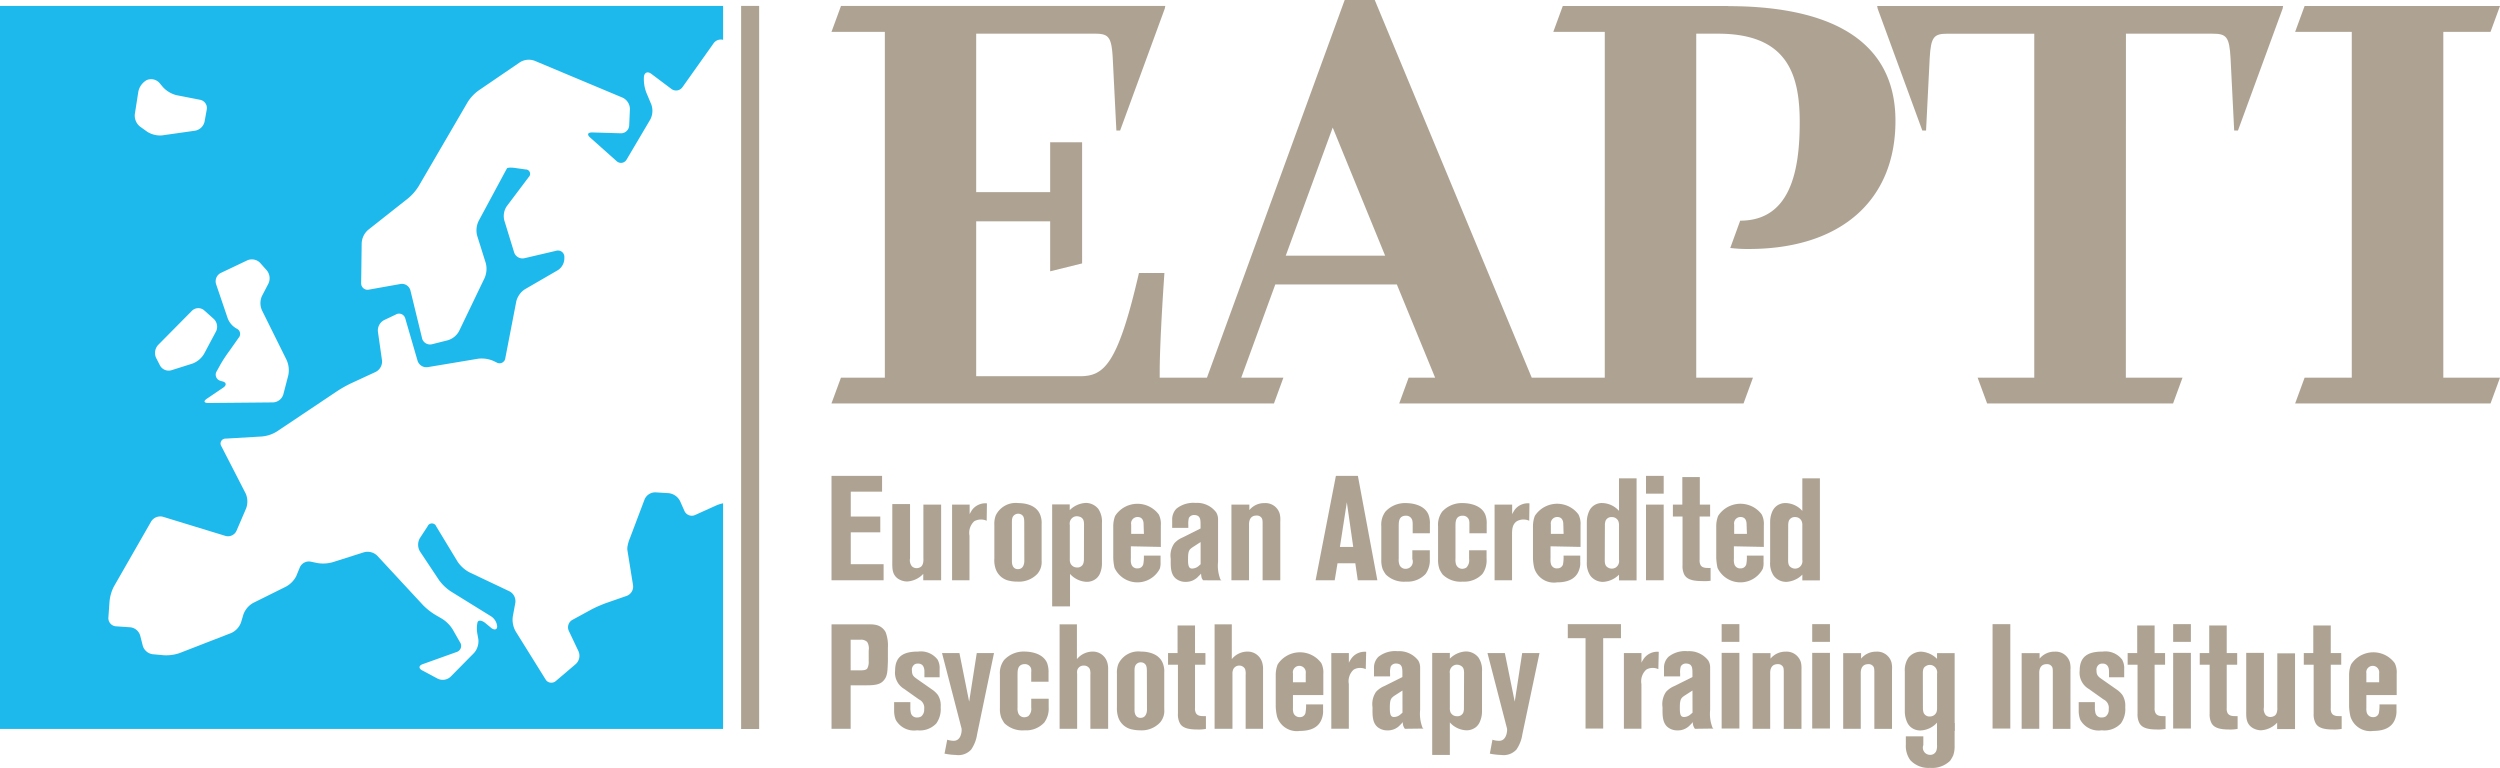
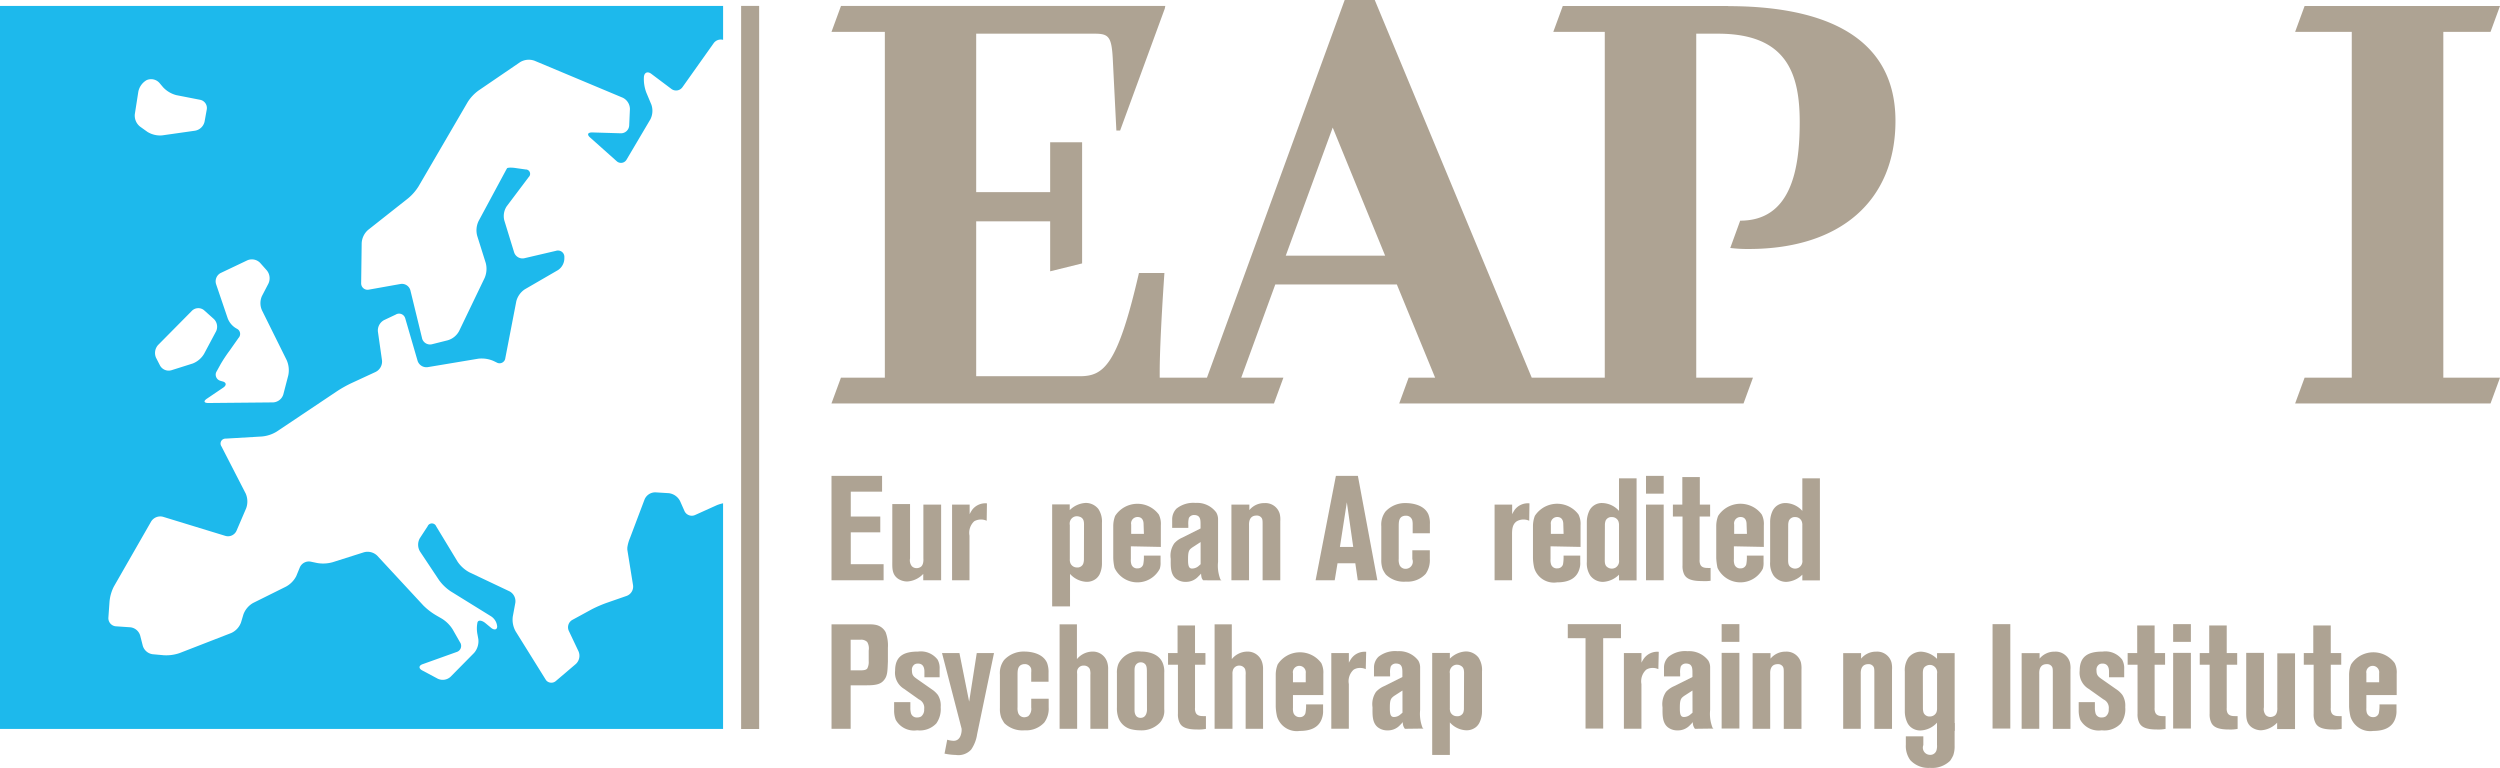
<svg xmlns="http://www.w3.org/2000/svg" viewBox="0 0 265.154 81.451">
  <g id="Layer_2" data-name="Layer 2">
    <g id="Layer_1-2" data-name="Layer 1">
      <path d="M76.033,53.579l-2.313,1.045a.851.851,0,0,1-1.123-.423c0-.004-.009-.013-.009-.021l-.453-1.023a1.554,1.554,0,0,0-1.199-.85l-1.403-.087a1.23,1.23,0,0,0-1.165.742L66.814,57.075a3.916,3.916,0,0,0-.28,1.014v.207l.608,3.776a1.05,1.05,0,0,1-.678,1.13l-2.123.738a13.489,13.489,0,0,0-1.566.678l-2.058,1.122a.903.903,0,0,0-.384,1.178l1.023,2.157a1.187,1.187,0,0,1-.285,1.351L58.968,72.217a.725.725,0,0,1-1.018-.034c-.03-.043-.065-.087-.095-.138l-3.168-5.087a2.532,2.532,0,0,1-.298-1.575l.268-1.45a1.184,1.184,0,0,0-.621-1.217l-4.268-2.024a3.547,3.547,0,0,1-1.226-1.105l-2.279-3.763a.491.491,0,0,0-.643-.272.475.475,0,0,0-.268.272l-.807,1.234a1.398,1.398,0,0,0,0,1.433l2.028,3.047a4.862,4.862,0,0,0,1.221,1.174l4.259,2.637a1.417,1.417,0,0,1,.678,1.1c0,.367-.341.41-.678.112l-.574-.475c-.376-.302-.738-.346-.833-.087a3.184,3.184,0,0,0,0,1.312l.087.475a1.903,1.903,0,0,1-.449,1.463L47.787,71.779a1.223,1.223,0,0,1-1.355.207l-1.632-.871c-.423-.216-.401-.531.043-.678l3.565-1.277a.676.676,0,0,0,.479-.829.607.607,0,0,0-.099-.211l-.772-1.355a3.535,3.535,0,0,0-1.178-1.165l-.582-.337a6.781,6.781,0,0,1-1.355-1.045l-4.894-5.283a1.465,1.465,0,0,0-1.398-.362L35.29,59.626a3.692,3.692,0,0,1-1.653.087l-.678-.142a1.047,1.047,0,0,0-1.161.613l-.376.919a2.633,2.633,0,0,1-1.096,1.118l-3.482,1.731a2.318,2.318,0,0,0-1.023,1.204l-.255.85a1.956,1.956,0,0,1-1.049,1.135l-5.476,2.127a4.346,4.346,0,0,1-1.662.229l-1.187-.108a1.268,1.268,0,0,1-1.053-.915l-.263-1.036a1.231,1.231,0,0,0-1.045-.906l-1.584-.108a.869.869,0,0,1-.751-.924l.117-1.653a4.397,4.397,0,0,1,.458-1.627l3.958-6.906a1.141,1.141,0,0,1,1.252-.505l6.642,2.033a.986.986,0,0,0,1.161-.548l1.027-2.391a2.11,2.11,0,0,0-.052-1.558l-2.572-5.002a.528.528,0,0,1,.126-.729.568.568,0,0,1,.341-.095l3.824-.225a3.61,3.61,0,0,0,1.575-.522l6.404-4.286a12.786,12.786,0,0,1,1.497-.841l2.59-1.199a1.232,1.232,0,0,0,.673-1.217L40.081,35.165a1.248,1.248,0,0,1,.678-1.226l1.213-.574a.674.674,0,0,1,.932.225.856.856,0,0,1,.091.225l1.295,4.454a.984.984,0,0,0,1.087.669l5.352-.894a3.144,3.144,0,0,1,1.614.241l.315.151a.614.614,0,0,0,.85-.199.597.597,0,0,0,.087-.259l1.165-6.024a2.167,2.167,0,0,1,.91-1.273l3.509-2.033a1.51,1.51,0,0,0,.678-1.277v-.091a.671.671,0,0,0-.643-.708.572.572,0,0,0-.241.03L55.614,27.388a.934.934,0,0,1-1.087-.63l-1.04-3.383a1.88,1.88,0,0,1,.263-1.506l2.326-3.09a.466.466,0,0,0-.337-.807l-1.036-.147c-.461-.073-.885-.056-.932.034l-.091.16L50.767,23.431a2.261,2.261,0,0,0-.151,1.593l.906,2.879a2.439,2.439,0,0,1-.121,1.575L48.694,35.109a1.999,1.999,0,0,1-1.213.984l-1.683.423a.876.876,0,0,1-1.04-.66v-.013l-1.23-5.045A.93.93,0,0,0,42.479,30.12l-3.34.596a.679.679,0,0,1-.816-.505.717.717,0,0,1-.018-.172l.056-4.259a2.007,2.007,0,0,1,.678-1.394l4.242-3.349a5.25,5.25,0,0,0,1.114-1.277l5.213-8.942A4.499,4.499,0,0,1,50.761,9.596l4.415-3.012a1.793,1.793,0,0,1,1.506-.147l9.37,3.927a1.355,1.355,0,0,1,.759,1.196l-.078,1.748a.875.875,0,0,1-.898.829l-3.03-.091c-.475,0-.57.229-.216.539L65.394,17.084a.674.674,0,0,0,.954-.013.717.717,0,0,0,.121-.164l2.516-4.259a2.002,2.002,0,0,0,.103-1.545l-.544-1.299A4.056,4.056,0,0,1,68.295,8.15c.048-.466.388-.608.772-.328l2.136,1.605a.825.825,0,0,0,1.157-.151.101.101,0,0,0,.026-.034l3.31-4.665a.931.931,0,0,1,.997-.35V.626H0V77.311H76.69V53.38A3.792,3.792,0,0,0,76.033,53.579ZM23.398,28.958l2.84-1.351a1.22,1.22,0,0,1,1.355.277l.708.798a1.317,1.317,0,0,1,.164,1.403l-.678,1.304a1.851,1.851,0,0,0,0,1.528l2.624,5.291a2.651,2.651,0,0,1,.164,1.602l-.527,2.028a1.197,1.197,0,0,1-1.079.841l-6.867.065c-.479,0-.544-.202-.147-.466l1.709-1.157c.401-.263.354-.582-.108-.678l-.156-.048a.68.68,0,0,1-.505-.811.751.751,0,0,1,.095-.216l.419-.759a15.621,15.621,0,0,1,.937-1.412l.949-1.351a.617.617,0,0,0-.013-.871.846.846,0,0,0-.172-.117,2.084,2.084,0,0,1-.967-1.118l-1.221-3.591a1.0 1,0,0,1,.475-1.191Zm-.475,6.172L21.642,37.534a2.441,2.441,0,0,1-1.196,1.018l-2.27.717a1.045,1.045,0,0,1-1.208-.509l-.419-.816a1.267,1.267,0,0,1,.216-1.351l3.582-3.621a.959.959,0,0,1,1.295-.069l1.023.915A1.142,1.142,0,0,1,22.924,35.13ZM14.672,9.719a1.837,1.837,0,0,1,.88-1.221,1.18,1.18,0,0,1,1.355.293l.397.47a2.935,2.935,0,0,0,1.394.829l2.555.5a.888.888,0,0,1,.678,1.014l-.233,1.29a1.255,1.255,0,0,1-1.001.967l-3.496.497a2.549,2.549,0,0,1-1.566-.371l-.759-.544a1.485,1.485,0,0,1-.574-1.355Z" style="fill: #1db9ec" />
      <path d="M183.29.635H165.751L164.745,3.379h5.46V40.058h-7.746L145.808,0h-3.189L128.011,40.058h-5.011v-.574c0-3.509.5-10.526.5-10.526h-2.702c-2.265,9.822-3.733,10.945-6.292,10.945H103.536V23.472h7.846v5.304l3.388-.837V15.087h-3.388v5.291h-7.846V3.573h12.572c1.467,0,1.786.315,1.912,2.615l.384,7.656h.397L123.54.91l.052-.277h-34.396L88.19,3.378h5.658v36.679h-4.657l-1.006,2.736h46.933l1.001-2.736h-4.471l3.612-9.888h12.891l4.061,9.888H149.403l-1.001,2.736h36.519l1.001-2.736h-6.016V3.573h2.301c7.346,0,8.674,4.286,8.674,9.395,0,5.114-.971,10.436-6.314,10.436l-1.053,2.896a14.943,14.943,0,0,0,1.968.108c9.702,0,15.554-5.105,15.554-13.586,0-9.684-8.834-12.171-17.733-12.171m-41.953,12.878,5.559,13.586H136.37Z" style="fill: #aea393" />
      <path d="M88.19,61.546V50.472H93.554V52.15H90.235v2.633H93.364v1.678H90.235v3.379h3.482v1.705H88.19Z" style="fill: #aea393" />
      <path d="M97.921,61.546v-.678a2.538,2.538,0,0,1-1.713.807,1.804,1.804,0,0,1-.94-.28c-.678-.458-.63-1.165-.63-1.843V53.462h1.882v5.774a.995.995,0,0,0,.194.82.689.689,0,0,0,.505.202.78.78,0,0,0,.47-.156c.311-.263.246-.859.246-.902v-5.684h1.882v8.027h-1.895Z" style="fill: #aea393" />
      <path d="M241.517,77.327v-.677a2.556,2.556,0,0,1-1.709.806,1.799,1.799,0,0,1-.945-.285c-.673-.458-.626-1.161-.626-1.838V69.245h1.877V75.022a1.018,1.018,0,0,0,.194.82.702.702,0,0,0,.5.203.858.858,0,0,0,.479-.161c.311-.263.246-.855.246-.906V69.296h1.882v8.031h-1.899Z" style="fill: #aea393" />
      <path d="M104.65,55.232a1.466,1.466,0,0,0-1.325.056,1.672,1.672,0,0,0-.5,1.524v4.734h-1.847V53.518h1.864v1.018a3.405,3.405,0,0,1,.277-.475,1.75,1.75,0,0,1,1.558-.673Z" style="fill: #aea393" />
-       <path d="M110.023,60.868a2.698,2.698,0,0,1-2.127.82,3.575,3.575,0,0,1-.807-.082,1.935,1.935,0,0,1-1.489-1.273,2.753,2.753,0,0,1-.138-1.079V55.681a2.48,2.48,0,0,1,.151-1.018,2.345,2.345,0,0,1,2.391-1.304c.25,0,1.786,0,2.296,1.178a2.392,2.392,0,0,1,.177,1.066v3.876A1.914,1.914,0,0,1,110.023,60.868Zm-1.39-5.412c0-.497-.048-.717-.298-.876a.67.67,0,0,0-.721.022c-.302.211-.289.544-.289.871V59.531c0,.133,0,.833.643.833.639,0,.673-.72.673-.85Z" style="fill: #aea393" />
      <path d="M116.613,60.937a1.484,1.484,0,0,1-.346.427,1.571,1.571,0,0,1-1.031.346,2.497,2.497,0,0,1-1.748-.841v3.448h-1.895V53.497h1.864V54.105a2.595,2.595,0,0,1,1.687-.764,1.702,1.702,0,0,1,1.351.643,2.399,2.399,0,0,1,.38,1.472v4.268A2.669,2.669,0,0,1,116.613,60.937Zm-1.64-5.304c0-.453-.103-.626-.328-.772a1.101,1.101,0,0,0-.406-.108.763.763,0,0,0-.786.742.528.528,0,0,0,.013.186v3.612a1.022,1.022,0,0,0,.069.453.742.742,0,0,0,.673.44.658.658,0,0,0,.673-.376,1.393,1.393,0,0,0,.082-.458Z" style="fill: #aea393" />
      <path d="M119.94,57.942v1.351a1.487,1.487,0,0,0,.048.535.625.625,0,0,0,.678.453.584.584,0,0,0,.591-.44,4.018,4.018,0,0,0,.065-.91h1.769v.678a1.997,1.997,0,0,1-.082.712,2.678,2.678,0,0,1-4.798-.086,5.361,5.361,0,0,1-.138-1.057V55.798a3.024,3.024,0,0,1,.202-1.084,2.822,2.822,0,0,1,4.63-.142,2.238,2.238,0,0,1,.216,1.144v2.292Zm1.351-2.309c0-.164,0-.798-.639-.798a.682.682,0,0,0-.69.669.634.634,0,0,0,.013.129v.988h1.351Z" style="fill: #aea393" />
      <path d="M162.19,55.232a1.456,1.456,0,0,0-1.32.056c-.522.358-.5.993-.5,1.524v4.734h-1.852V53.518h1.864v1.018a4.588,4.588,0,0,1,.277-.475,1.745,1.745,0,0,1,1.558-.673Z" style="fill: #aea393" />
      <path d="M164.452,57.942v1.351a1.487,1.487,0,0,0,.048.535.628.628,0,0,0,.678.453.597.597,0,0,0,.6-.44,4.53,4.53,0,0,0,.056-.91h1.769v.678a1.902,1.902,0,0,1-.082.712c-.307,1.13-1.316,1.446-2.378,1.446a2.18,2.18,0,0,1-2.421-1.532,5.104,5.104,0,0,1-.133-1.057V55.798a3.098,3.098,0,0,1,.199-1.084,2.821,2.821,0,0,1,3.897-.833,2.725,2.725,0,0,1,.734.69,2.238,2.238,0,0,1,.216,1.144v2.292Zm1.355-2.309c0-.164,0-.798-.643-.798a.676.676,0,0,0-.686.669,1.245,1.245,0,0,0,.009.129v.988h1.351Z" style="fill: #aea393" />
      <path d="M127.613,61.546c-.168-.177-.194-.319-.229-.708a3.139,3.139,0,0,1-.28.293,1.754,1.754,0,0,1-1.355.582,1.593,1.593,0,0,1-.971-.298c-.678-.479-.608-1.437-.608-2.145a2.264,2.264,0,0,1,.38-1.644,2.371,2.371,0,0,1,.846-.605l1.937-.971v-.475c0-.466-.048-.669-.25-.837a.712.712,0,0,0-.406-.112.607.607,0,0,0-.582.311,2.443,2.443,0,0,0-.06.751v.298h-1.713v-.902a1.631,1.631,0,0,1,.458-1.139,2.863,2.863,0,0,1,2.028-.605,2.519,2.519,0,0,1,2.188,1.01,1.451,1.451,0,0,1,.194.764v4.475a3.977,3.977,0,0,0,.233,1.822c0,.048.048.073.129.142Zm-.272-4.057-.915.596-.156.126c-.233.22-.263.535-.263,1.157s.078.949.449.932a1.066,1.066,0,0,0,.681-.277l.202-.181V57.489Z" style="fill: #aea393" />
      <path d="M133.914,61.546V55.634c0-.5,0-.673-.28-.867a.636.636,0,0,0-.362-.087c-.88,0-.798.924-.798,1.084v5.783h-1.868V53.52h1.903v.582a2.014,2.014,0,0,1,1.602-.742,1.571,1.571,0,0,1,1.618,1.135,2.503,2.503,0,0,1,.06.781v6.271h-1.874Z" style="fill: #aea393" />
      <path d="M189.19,77.307v-5.913c0-.5,0-.678-.28-.867a.582.582,0,0,0-.358-.087c-.885,0-.803.919-.803,1.079v5.782h-1.864V69.275h1.899v.582a2.042,2.042,0,0,1,1.605-.742,1.578,1.578,0,0,1,1.618,1.135,2.805,2.805,0,0,1,.06.786v6.266h-1.877v.005Z" style="fill: #aea393" />
      <path d="M217.725,77.307v-5.913c0-.5,0-.678-.277-.867a.623.623,0,0,0-.367-.087c-.876,0-.794.919-.794,1.079v5.782H214.419V69.275h1.903v.582a2.018,2.018,0,0,1,1.597-.742,1.565,1.565,0,0,1,1.618,1.135,2.511,2.511,0,0,1,.06.786v6.266h-1.873Z" style="fill: #aea393" />
      <path d="M144.009,61.546l-.263-1.808h-1.886l-.298,1.808h-2.028l2.154-11.078h2.331l2.067,11.078Zm-1.161-8.269-.734,4.73h1.411Z" style="fill: #aea393" />
      <path d="M151.207,60.868a2.61,2.61,0,0,1-2.089.82,2.72,2.72,0,0,1-2.132-.751,3.068,3.068,0,0,1-.337-.57,2.805,2.805,0,0,1-.147-1.023v-3.53a2.313,2.313,0,0,1,.436-1.549,2.822,2.822,0,0,1,2.18-.906c.186,0,1.86,0,2.382,1.204a2.524,2.524,0,0,1,.156,1.04v.958h-1.825v-.976a1.993,1.993,0,0,0-.039-.388.667.667,0,0,0-.673-.5.846.846,0,0,0-.445.108c-.25.172-.323.427-.323.971v3.496a1.449,1.449,0,0,0,.052.548.675.675,0,0,0,.669.509.757.757,0,0,0,.721-1.036v-.928h1.856v.906a2.531,2.531,0,0,1-.442,1.597Z" style="fill: #aea393" />
-       <path d="M157.232,60.868a2.627,2.627,0,0,1-2.089.82,2.714,2.714,0,0,1-2.132-.751,3.068,3.068,0,0,1-.337-.57,2.906,2.906,0,0,1-.151-1.023v-3.53a2.362,2.362,0,0,1,.436-1.549,2.825,2.825,0,0,1,2.184-.906c.181,0,1.864,0,2.382,1.204a2.524,2.524,0,0,1,.156,1.04v.958h-1.834v-.976a1.691,1.691,0,0,0-.03-.388.672.672,0,0,0-.678-.5.83.83,0,0,0-.44.108c-.25.172-.328.427-.328.971v3.496a1.651,1.651,0,0,0,.048.548.694.694,0,0,0,.681.509.987.987,0,0,0,.401-.112,1.061,1.061,0,0,0,.315-.924v-.928h1.852v.906a2.467,2.467,0,0,1-.436,1.597Z" style="fill: #aea393" />
      <path d="M174.577,52.358V50.472h1.877v1.886Zm0,9.189V53.519h1.877V61.546Z" style="fill: #aea393" />
      <path d="M182.6,68.08V66.198h1.882v1.882Zm0,9.193V69.241h1.882v8.032Z" style="fill: #aea393" />
      <path d="M230.487,68.08V66.198h1.882v1.882Zm0,9.193V69.241h1.882v8.032Z" style="fill: #aea393" />
      <polygon points="166.282 66.198 166.282 67.687 168.164 67.687 168.164 77.273 170.036 77.273 170.036 67.687 171.923 67.687 171.923 66.198 166.282 66.198" style="fill: #aea393" />
      <rect x="211.334" y="66.198" width="1.882" height="11.074" style="fill: #aea393" />
      <path d="M198.796,77.307v-5.913c0-.5,0-.678-.28-.867a.589.589,0,0,0-.358-.087c-.88,0-.803.919-.803,1.079v5.782h-1.864V69.275H197.39v.582a2.04,2.04,0,0,1,1.602-.742,1.568,1.568,0,0,1,1.618,1.135,2.511,2.511,0,0,1,.06.786v6.266h-1.873v.005Z" style="fill: #aea393" />
-       <path d="M192.206,68.08V66.198h1.882v1.882Zm0,9.193V69.241h1.882v8.032Z" style="fill: #aea393" />
      <path d="M180.493,61.628c-1.084,0-1.653-.233-1.886-.751a2.048,2.048,0,0,1-.156-.924V54.782H177.429v-1.265h1.001v-2.922h1.856v2.922H181.378v1.265h-1.114v4.579a1.072,1.072,0,0,0,.048.44c.108.38.475.436.798.436a1.923,1.923,0,0,0,.319,0v1.359a4.423,4.423,0,0,1-.936.031Z" style="fill: #aea393" />
      <path d="M93.752,72.14c-.328.406-.794.544-1.804.544H90.222v4.614H88.193V66.22H92.306a2.864,2.864,0,0,1,.544.048,1.522,1.522,0,0,1,1.084.786,4.047,4.047,0,0,1,.238,1.666V70.178c-.043,1.031-.043,1.514-.419,1.962Zm-1.614-3.154a1.344,1.344,0,0,0-.16-.894.897.897,0,0,0-.747-.238H90.221v3.245h.993c.423,0,.669-.043.781-.216a1.513,1.513,0,0,0,.142-.768V68.986Z" style="fill: #aea393" />
      <path d="M99.307,76.728a2.394,2.394,0,0,1-2.028.728A2.215,2.215,0,0,1,95,76.339a2.752,2.752,0,0,1-.168-1.041V74.469h1.722v.605a1.94,1.94,0,0,0,.048.498.623.623,0,0,0,.678.521.779.779,0,0,0,.419-.103.905.905,0,0,0,.319-.777.976.976,0,0,0-.552-1.031L95.89,73.064a1.988,1.988,0,0,1-.954-1.929c0-1.601.988-2.028,2.439-2.028a2.234,2.234,0,0,1,2.072.859,1.856,1.856,0,0,1,.211.975v.894H98.044v-.574c0-.129.03-.88-.673-.88a.725.725,0,0,0-.35.073.68.68,0,0,0-.298.678c0,.475.177.63.535.88l1.726,1.208a2.741,2.741,0,0,1,.488.488,2.106,2.106,0,0,1,.298,1.295,2.635,2.635,0,0,1-.462,1.725Z" style="fill: #aea393" />
      <path d="M224.945,76.728a2.394,2.394,0,0,1-2.028.728,2.225,2.225,0,0,1-2.283-1.117,2.857,2.857,0,0,1-.164-1.041V74.469h1.717v.605a1.946,1.946,0,0,0,.052.498.62.62,0,0,0,.678.521.764.764,0,0,0,.415-.103.888.888,0,0,0,.323-.777.982.982,0,0,0-.552-1.031l-1.575-1.118a1.988,1.988,0,0,1-.954-1.929c0-1.601.993-2.028,2.439-2.028a2.219,2.219,0,0,1,2.067.859,1.859,1.859,0,0,1,.216.975v.894h-1.61v-.574c0-.129.03-.88-.678-.88a.699.699,0,0,0-.346.073.676.676,0,0,0-.302.678c0,.475.181.63.535.88l1.726,1.208a2.717,2.717,0,0,1,.483.488,2.115,2.115,0,0,1,.302,1.295,2.599,2.599,0,0,1-.461,1.725Z" style="fill: #aea393" />
      <path d="M103.635,77.871a3.849,3.849,0,0,1-.63,1.628,1.827,1.827,0,0,1-1.618.573,6.722,6.722,0,0,1-1.208-.141l.285-1.476a2.543,2.543,0,0,0,.673.116c.678,0,.82-.681.855-1.056v-.216l-2.081-8.036h1.847l1.031,5.156.807-5.156H105.426Z" style="fill: #aea393" />
      <path d="M110.756,76.634a2.613,2.613,0,0,1-2.089.824,2.74,2.74,0,0,1-2.141-.755,4.469,4.469,0,0,1-.323-.567,2.671,2.671,0,0,1-.151-1.027V71.553a2.296,2.296,0,0,1,.436-1.541,2.81,2.81,0,0,1,2.18-.906c.186,0,1.864,0,2.386,1.204a2.742,2.742,0,0,1,.156,1.036v.958h-1.838v-.971a1.94,1.94,0,0,0,0-.392.685.685,0,0,0-.678-.505.866.866,0,0,0-.44.112c-.25.177-.332.423-.332.971v3.5a1.572,1.572,0,0,0,.052.552.681.681,0,0,0,.678.504.981.981,0,0,0,.406-.116,1.05,1.05,0,0,0,.315-.924v-.924h1.852v.906a2.479,2.479,0,0,1-.467,1.615Z" style="fill: #aea393" />
      <path d="M115.646,77.298v-5.715a1.604,1.604,0,0,0-.06-.621.674.674,0,0,0-.626-.367.681.681,0,0,0-.717.548,1.356,1.356,0,0,0,0,.328v5.826h-1.86V66.22h1.838v3.686a2.17,2.17,0,0,1,1.636-.798,1.59,1.59,0,0,1,1.566,1.096,2.289,2.289,0,0,1,.108.803v6.293h-1.886Z" style="fill: #aea393" />
      <path d="M123.034,76.634a2.68,2.68,0,0,1-2.132.824,3.792,3.792,0,0,1-.807-.087,1.937,1.937,0,0,1-1.485-1.269,2.964,2.964,0,0,1-.147-1.083v-3.591a2.449,2.449,0,0,1,.16-1.018,2.34,2.34,0,0,1,2.386-1.303c.25,0,1.786,0,2.296,1.178a2.304,2.304,0,0,1,.177,1.062v3.875A1.886,1.886,0,0,1,123.034,76.634Zm-1.394-5.408c0-.5-.052-.717-.298-.88a.581.581,0,0,0-.346-.095.595.595,0,0,0-.376.112c-.302.22-.289.548-.289.88v4.056c0,.143,0,.837.643.837.639,0,.678-.725.678-.855Z" style="fill: #aea393" />
      <path d="M126.974,77.371c-1.084,0-1.653-.228-1.877-.751a2.005,2.005,0,0,1-.164-.924V70.501h-1.049V69.262h1.01v-2.922h1.852v2.922h1.105v1.238h-1.105v4.574a.987.987,0,0,0,.048.437c.103.371.466.44.798.44a1.828,1.828,0,0,0,.311,0v1.355a3.987,3.987,0,0,1-.928.065Z" style="fill: #aea393" />
      <path d="M236.394,77.371c-1.079,0-1.644-.228-1.873-.751a1.994,1.994,0,0,1-.164-.924V70.501H233.308V69.262h1.006v-2.922h1.856v2.922h1.109v1.238h-1.109v4.574a1.133,1.133,0,0,0,.043.437c.112.371.466.44.798.44a1.87,1.87,0,0,0,.315,0v1.355a4.014,4.014,0,0,1-.932.065Z" style="fill: #aea393" />
      <path d="M228.752,77.371c-1.079,0-1.644-.228-1.877-.751a1.994,1.994,0,0,1-.164-.924V70.501h-1.049V69.262h1.014v-2.922h1.847v2.922h1.109v1.238h-1.109v4.574a1.056,1.056,0,0,0,.048.437c.108.371.466.44.798.44a1.869,1.869,0,0,0,.315,0v1.355a3.989,3.989,0,0,1-.931.065Z" style="fill: #aea393" />
      <path d="M247.43,77.371c-1.084,0-1.648-.228-1.873-.751a1.996,1.996,0,0,1-.168-.924V70.501h-1.045V69.262h1.006v-2.922h1.856v2.922h1.109v1.238h-1.109v4.574a1.054,1.054,0,0,0,.043.437c.112.371.466.44.798.44a1.87,1.87,0,0,0,.315,0v1.355a4.028,4.028,0,0,1-.932.065Z" style="fill: #aea393" />
      <path d="M132.115,77.298v-5.715a1.604,1.604,0,0,0-.06-.621.674.674,0,0,0-.626-.367.682.682,0,0,0-.678.548.944.944,0,0,0-.034.328v5.826h-1.895V66.22h1.825v3.686a2.147,2.147,0,0,1,1.632-.798,1.599,1.599,0,0,1,1.571,1.096,2.293,2.293,0,0,1,.112.803v6.293h-1.846Z" style="fill: #aea393" />
      <path d="M137.134,73.719v1.355a1.537,1.537,0,0,0,.048.527.675.675,0,0,0,.678.458.581.581,0,0,0,.6-.44,4.239,4.239,0,0,0,.065-.906h1.804v.644a2.122,2.122,0,0,1-.087.719c-.311,1.136-1.312,1.447-2.382,1.447a2.189,2.189,0,0,1-2.416-1.533,5.498,5.498,0,0,1-.138-1.056V71.551a3.029,3.029,0,0,1,.207-1.084,2.813,2.813,0,0,1,4.626-.138,2.276,2.276,0,0,1,.216,1.144v2.248h-3.22Zm1.355-2.309a.688.688,0,1,0-1.368-.129.602.602,0,0,0,.013.129v.954h1.355v-.954Z" style="fill: #aea393" />
      <path d="M250.981,73.719v1.355a1.537,1.537,0,0,0,.048.527.675.675,0,0,0,.678.458.584.584,0,0,0,.6-.44,4.481,4.481,0,0,0,.065-.906h1.804v.644a2.239,2.239,0,0,1-.087.719c-.311,1.136-1.312,1.447-2.382,1.447a2.193,2.193,0,0,1-2.416-1.533,5.508,5.508,0,0,1-.142-1.056V71.551a3.034,3.034,0,0,1,.211-1.084,2.814,2.814,0,0,1,3.888-.833,2.844,2.844,0,0,1,.738.695,2.226,2.226,0,0,1,.211,1.144v2.248h-3.215Zm1.355-2.309a.688.688,0,1,0-1.368-.129.602.602,0,0,0,.013.129v.954h1.355Z" style="fill: #aea393" />
      <path d="M144.855,70.971a1.381,1.381,0,0,0-.617-.126,1.21,1.21,0,0,0-.678.19,1.657,1.657,0,0,0-.5,1.519v4.735h-1.86V69.262h1.864v1.023a3.512,3.512,0,0,1,.285-.475,1.739,1.739,0,0,1,1.549-.678Z" style="fill: #aea393" />
      <path d="M149.006,77.298a1.032,1.032,0,0,1-.22-.713,3.567,3.567,0,0,1-.277.299,1.738,1.738,0,0,1-1.351.582,1.629,1.629,0,0,1-.979-.297c-.678-.483-.608-1.438-.608-2.15a2.307,2.307,0,0,1,.376-1.645,2.536,2.536,0,0,1,.846-.596l1.946-.971v-.475c0-.466-.048-.678-.246-.846a.784.784,0,0,0-.415-.108.606.606,0,0,0-.574.311,2.057,2.057,0,0,0-.069.759v.289H145.727v-.91a1.597,1.597,0,0,1,.475-1.169,2.859,2.859,0,0,1,2.037-.591,2.538,2.538,0,0,1,2.192,1.001,1.459,1.459,0,0,1,.19.768V75.307a4.068,4.068,0,0,0,.233,1.818c0,.047.043.078.129.147Zm-.259-4.058-.915.59-.151.129c-.238.221-.272.535-.272,1.161,0,.634.082.944.461.924a1.014,1.014,0,0,0,.669-.277l.211-.178Z" style="fill: #aea393" />
      <path d="M175.888,70.971a1.381,1.381,0,0,0-.617-.126,1.2,1.2,0,0,0-.678.19,1.666,1.666,0,0,0-.5,1.519v4.735h-1.86V69.262h1.864v1.023a2.789,2.789,0,0,1,.285-.475,1.748,1.748,0,0,1,1.549-.678Z" style="fill: #aea393" />
      <path d="M179.769,77.298a1.058,1.058,0,0,1-.224-.713,2.95,2.95,0,0,1-.277.299,1.738,1.738,0,0,1-1.351.582,1.631,1.631,0,0,1-.979-.297c-.669-.483-.608-1.438-.608-2.15a2.307,2.307,0,0,1,.376-1.645,2.492,2.492,0,0,1,.846-.596l1.951-.971v-.475c0-.466-.048-.678-.25-.846a.774.774,0,0,0-.415-.108.603.603,0,0,0-.574.311,2.133,2.133,0,0,0-.065.759v.289H176.486v-.91a1.584,1.584,0,0,1,.479-1.169,2.827,2.827,0,0,1,2.024-.591,2.545,2.545,0,0,1,2.201,1.001,1.419,1.419,0,0,1,.19.768V75.307a4.006,4.006,0,0,0,.233,1.818c0,.047.043.078.126.147Zm-.263-4.058-.915.59-.156.129c-.233.221-.268.535-.268,1.161,0,.634.078.944.461.924a1.034,1.034,0,0,0,.673-.277l.211-.178Z" style="fill: #aea393" />
      <path d="M156.895,76.685a1.491,1.491,0,0,1-.341.423,1.591,1.591,0,0,1-1.036.349,2.451,2.451,0,0,1-1.744-.837v3.452h-1.873V69.249h1.873v.608a2.574,2.574,0,0,1,1.683-.764,1.702,1.702,0,0,1,1.351.643,2.366,2.366,0,0,1,.376,1.472v4.272A2.722,2.722,0,0,1,156.895,76.685Zm-1.614-5.304c0-.458-.108-.63-.332-.764a.805.805,0,0,0-.406-.117.715.715,0,0,0-.419.117.795.795,0,0,0-.35.811V75.072a1.142,1.142,0,0,0,.06.453.725.725,0,0,0,.686.437.668.668,0,0,0,.673-.371,1.262,1.262,0,0,0,.073-.458Z" style="fill: #aea393" />
      <path d="M168.59,54.123a1.478,1.478,0,0,1,1.377-.769,2.454,2.454,0,0,1,1.748.833V50.734h1.864V61.558h-1.864v-.607a2.585,2.585,0,0,1-1.687.764,1.673,1.673,0,0,1-1.346-.647,2.349,2.349,0,0,1-.38-1.467V55.327A2.783,2.783,0,0,1,168.59,54.123Zm1.615,5.304c0,.453.108.63.332.764a.756.756,0,0,0,.41.117.779.779,0,0,0,.419-.117.811.811,0,0,0,.35-.807V55.737a1.188,1.188,0,0,0-.069-.458.729.729,0,0,0-.673-.436.672.672,0,0,0-.678.376,1.369,1.369,0,0,0-.078.458Z" style="fill: #aea393" />
      <path d="M183.899,57.942v1.351a1.487,1.487,0,0,0,.048.535.626.626,0,0,0,.673.453.592.592,0,0,0,.596-.44,3.963,3.963,0,0,0,.056-.91h1.774v.678a2.099,2.099,0,0,1-.078.712,2.682,2.682,0,0,1-4.803-.086,6.115,6.115,0,0,1-.138-1.057V55.798a3.024,3.024,0,0,1,.202-1.084,2.821,2.821,0,0,1,3.897-.833,2.708,2.708,0,0,1,.729.69,2.196,2.196,0,0,1,.22,1.144v2.292Zm1.346-2.309c0-.164,0-.798-.639-.798a.682.682,0,0,0-.69.669.633.633,0,0,0,.013.129v.988h1.355Z" style="fill: #aea393" />
      <path d="M188.033,54.123a1.629,1.629,0,0,1,.346-.423,1.548,1.548,0,0,1,1.031-.346,2.447,2.447,0,0,1,1.748.833V50.734h1.864V61.558h-1.864v-.607a2.595,2.595,0,0,1-1.687.764,1.667,1.667,0,0,1-1.346-.647A2.321,2.321,0,0,1,187.744,59.6V55.327A2.722,2.722,0,0,1,188.033,54.123Zm1.618,5.304c0,.453.108.63.332.764a.779.779,0,0,0,.82,0,.804.804,0,0,0,.354-.807V55.737a1.041,1.041,0,0,0-.069-.458.724.724,0,0,0-.673-.436.679.679,0,0,0-.678.376,1.369,1.369,0,0,0-.078.458Z" style="fill: #aea393" />
      <path d="M202.028,75.503V71.23a2.373,2.373,0,0,1,.38-1.475,1.728,1.728,0,0,1,1.355-.639,2.582,2.582,0,0,1,1.683.764v-.608h1.868v8.243h-1.868V76.642a2.471,2.471,0,0,1-1.744.832,1.554,1.554,0,0,1-1.031-.346,1.46,1.46,0,0,1-.35-.426A2.778,2.778,0,0,1,202.028,75.503Zm1.921-.346a1.457,1.457,0,0,0,.078.453.679.679,0,0,0,.678.38.752.752,0,0,0,.678-.444,1.237,1.237,0,0,0,.065-.454V71.45a.802.802,0,0,0-.358-.811.734.734,0,0,0-.415-.117.817.817,0,0,0-.406.117c-.225.133-.328.307-.328.759Z" style="fill: #aea393" />
-       <path d="M161.466,77.871a3.831,3.831,0,0,1-.63,1.628,1.839,1.839,0,0,1-1.618.573,6.721,6.721,0,0,1-1.204-.141l.277-1.476a2.235,2.235,0,0,0,.712.116c.639,0,.807-.681.841-1.056v-.216l-2.081-8.036h1.843l1.049,5.156.79-5.156h1.838Z" style="fill: #aea393" />
      <path d="M78.605.626h1.912V77.319H78.605Z" style="fill: #aea393" />
      <polygon points="259.143 40.058 259.143 3.379 264.149 3.379 265.154 0.635 244.43 0.635 243.425 3.379 249.432 3.379 249.432 40.058 244.43 40.058 243.425 42.794 264.149 42.794 265.154 40.058 259.143 40.058" style="fill: #aea393" />
-       <path d="M199.094.635l.052.277,4.738,12.934h.397l.384-7.656c.129-2.301.445-2.615,1.912-2.615h9.18V40.059h-6.008l1.01,2.736h19.719l1.001-2.736h-6.008L225.481,3.574h9.189c1.467,0,1.783.315,1.907,2.615l.384,7.656h.401L242.101.911l.048-.277Z" style="fill: #aea393" />
      <path d="M205.443,79.002a1.598,1.598,0,0,1-.052.558.67.67,0,0,1-.678.5.761.761,0,0,1-.721-1.036v-.929h-1.856v.906a2.542,2.542,0,0,0,.466,1.614,2.612,2.612,0,0,0,2.093.826,2.738,2.738,0,0,0,2.136-.751,3.699,3.699,0,0,0,.328-.567,2.855,2.855,0,0,0,.151-1.027v-2.412H205.441v2.318Z" style="fill: #aea393" />
    </g>
  </g>
</svg>